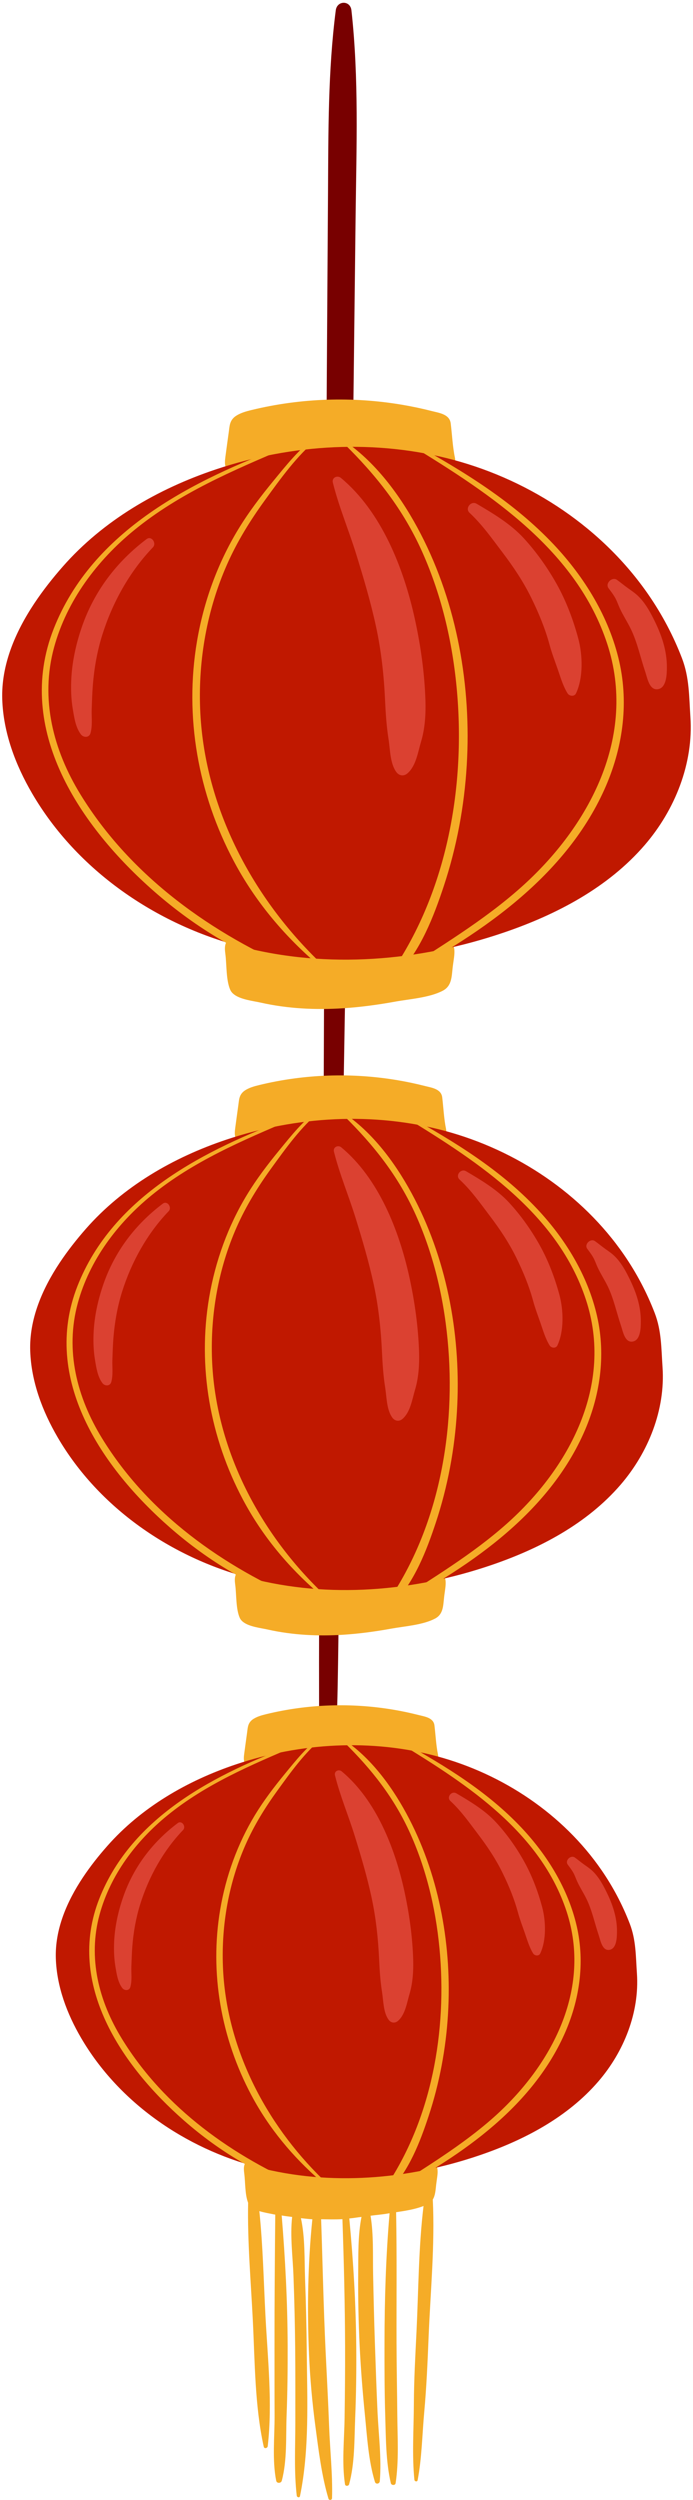
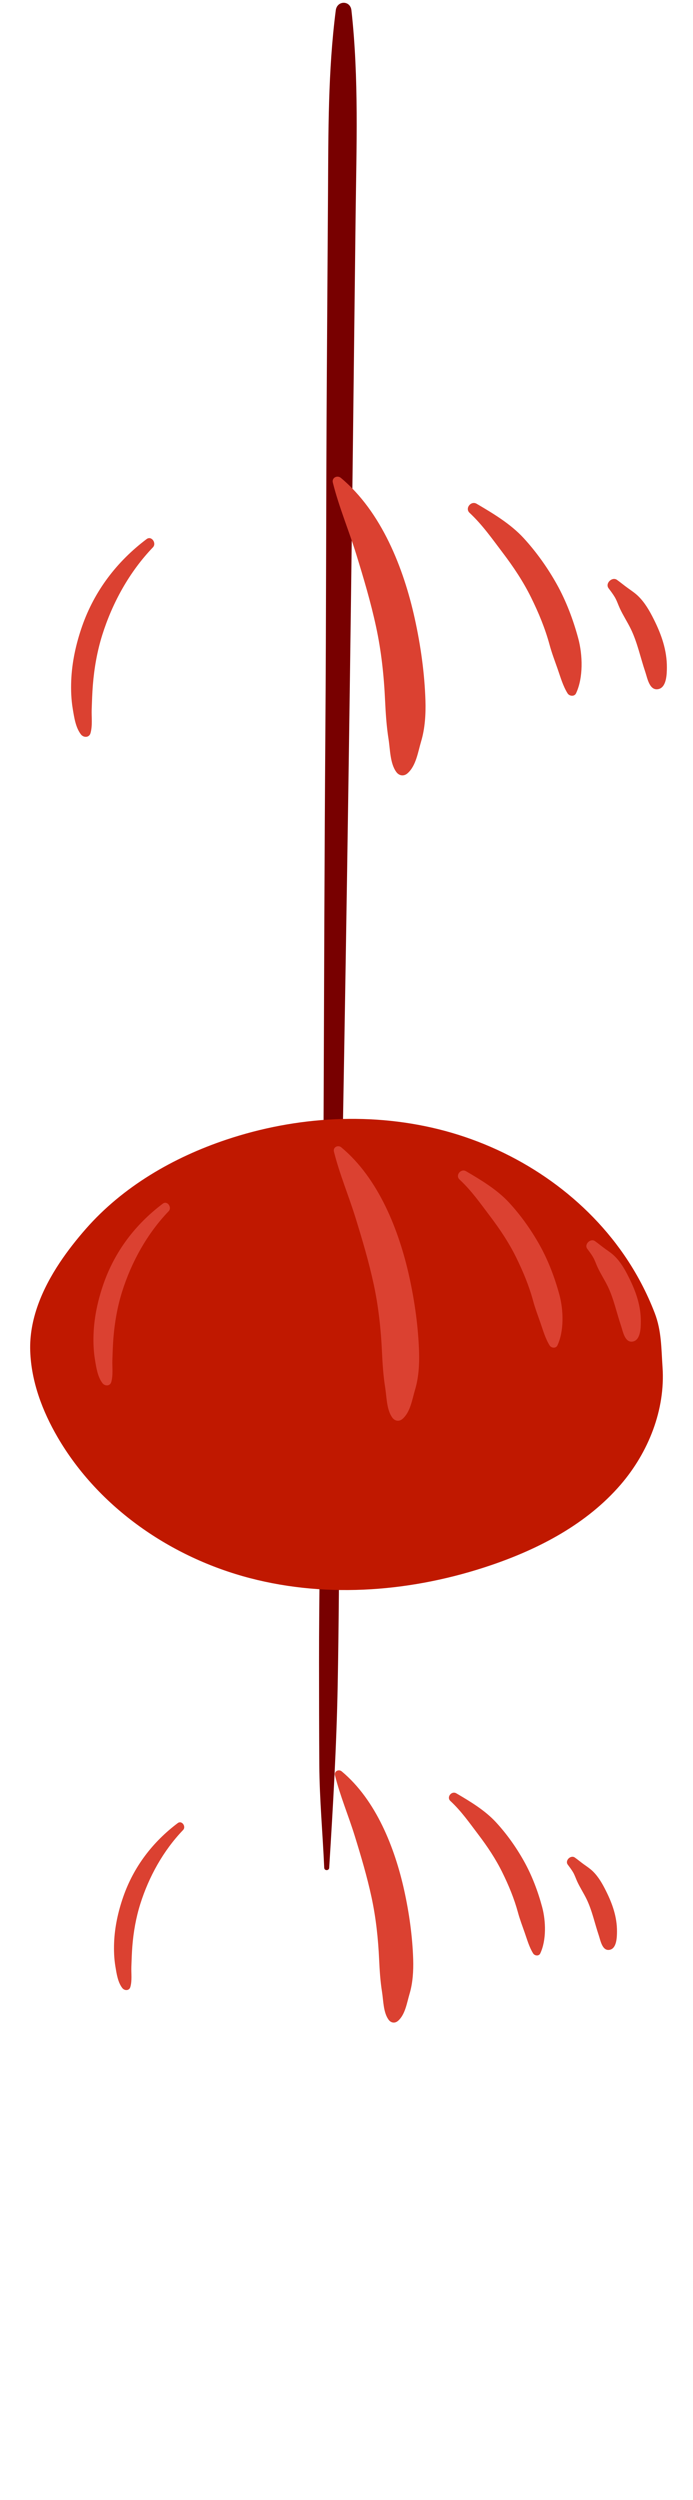
<svg xmlns="http://www.w3.org/2000/svg" height="90.1" preserveAspectRatio="xMidYMid meet" version="1.0" viewBox="35.5 2.9 25.0 90.1" width="25.0" zoomAndPan="magnify">
  <g id="change1_1">
    <path d="M48.178,3.272c-0.041-0.365-0.518-0.36-0.565,0c-0.281,2.179-0.266,4.376-0.28,6.571 c-0.014,2.19-0.028,4.381-0.043,6.571c-0.028,4.312-0.021,8.624-0.053,12.936 c-0.064,8.727-0.047,17.454-0.152,26.181c-0.029,2.43-0.077,4.86-0.076,7.29 c0.001,1.232,0.002,2.464,0.01,3.696c0.008,1.235,0.123,2.463,0.177,3.696c0.005,0.116,0.173,0.115,0.18,0 c0.136-2.194,0.265-4.371,0.306-6.571c0.041-2.19,0.052-4.38,0.064-6.571 c0.023-4.312,0.036-8.625,0.113-12.936c0.156-8.726,0.282-17.454,0.384-26.181c0.029-2.43,0.057-4.86,0.086-7.29 C48.358,8.201,48.45,5.724,48.178,3.272z" fill="#780000" />
  </g>
  <g id="change2_1">
-     <path d="M43.648,19.757c-0.05-0.125-0.033-0.266-0.016-0.4c0.039-0.298,0.081-0.596,0.122-0.893 c0.03-0.216,0.028-0.395,0.222-0.549c0.177-0.13,0.396-0.189,0.607-0.24c1.771-0.43,3.63-0.491,5.426-0.187 c0.361,0.061,0.72,0.137,1.075,0.228c0.257,0.066,0.635,0.111,0.676,0.444c0.05,0.409,0.068,0.837,0.152,1.24 c0.067,0.321-0.139,0.481-0.428,0.614c-0.822,0.376-1.722,0.582-2.626,0.605 c-0.932,0.023-1.892-0.016-2.824-0.087c-0.683-0.052-1.377-0.141-1.996-0.434 C43.877,20.021,43.713,19.921,43.648,19.757z M51.482,36.635c-0.822-0.376-1.722-0.582-2.626-0.605 c-0.932-0.023-1.892,0.016-2.824,0.087c-0.683,0.052-1.377,0.141-1.996,0.434c-0.16,0.076-0.324,0.176-0.389,0.341 c-0.05,0.125-0.033,0.266-0.016,0.4c0.049,0.378,0.021,0.933,0.175,1.281c0.029,0.065,0.076,0.12,0.136,0.166 c0.245,0.189,0.7,0.236,0.955,0.294c0.98,0.221,1.995,0.27,2.995,0.204c0.626-0.041,1.249-0.126,1.866-0.238 c0.529-0.096,1.236-0.142,1.715-0.393c0.329-0.172,0.319-0.508,0.357-0.838 C51.891,37.246,52.038,36.889,51.482,36.635z M51.453,42.448c-0.037-0.306-0.385-0.348-0.621-0.408 c-0.326-0.083-0.656-0.153-0.987-0.209c-1.651-0.279-3.358-0.223-4.986,0.172 c-0.193,0.047-0.395,0.101-0.557,0.221c-0.178,0.142-0.176,0.306-0.204,0.504 c-0.037,0.273-0.076,0.547-0.112,0.821c-0.016,0.123-0.031,0.253,0.015,0.368 c0.06,0.151,0.211,0.243,0.357,0.313c0.569,0.27,1.206,0.351,1.834,0.399c0.856,0.065,1.738,0.101,2.594,0.08 c0.831-0.021,1.657-0.21,2.412-0.556c0.266-0.122,0.455-0.27,0.393-0.564 C51.515,43.218,51.498,42.824,51.453,42.448z M51.199,59.424c-0.755-0.346-1.582-0.535-2.412-0.556 c-0.857-0.021-1.738,0.015-2.594,0.08c-0.627,0.048-1.266,0.129-1.834,0.399 c-0.146,0.07-0.297,0.162-0.357,0.313c-0.046,0.115-0.031,0.245-0.015,0.368c0.045,0.347,0.02,0.857,0.161,1.177 c0.026,0.06,0.07,0.11,0.124,0.152c0.225,0.174,0.643,0.217,0.878,0.27c0.901,0.203,1.833,0.248,2.752,0.188 c0.576-0.038,1.148-0.116,1.715-0.219c0.486-0.088,1.135-0.13,1.576-0.361c0.303-0.158,0.293-0.467,0.328-0.77 C51.575,59.986,51.71,59.658,51.199,59.424z M51.173,65.085c-0.034-0.281-0.354-0.32-0.571-0.375 c-0.3-0.076-0.602-0.141-0.907-0.192c-1.517-0.257-3.086-0.205-4.582,0.158c-0.177,0.043-0.363,0.093-0.512,0.203 c-0.163,0.13-0.162,0.281-0.187,0.463c-0.034,0.251-0.07,0.502-0.103,0.754 c-0.015,0.113-0.029,0.232,0.014,0.338c0.055,0.138,0.194,0.224,0.328,0.287c0.522,0.248,1.109,0.323,1.685,0.367 c0.786,0.06,1.597,0.093,2.384,0.073c0.763-0.019,1.522-0.193,2.217-0.511c0.244-0.112,0.418-0.248,0.361-0.518 C51.23,65.791,51.215,65.43,51.173,65.085z M50.94,80.684c-0.694-0.318-1.454-0.492-2.217-0.511 c-0.787-0.02-1.597,0.013-2.384,0.073c-0.577,0.044-1.163,0.119-1.685,0.367 c-0.135,0.064-0.273,0.149-0.328,0.287c-0.042,0.106-0.028,0.225-0.014,0.338c0.04,0.309,0.022,0.754,0.139,1.05 c-0.027,1.411,0.1,2.842,0.17,4.246c0.075,1.497,0.07,3.075,0.393,4.544c0.019,0.088,0.136,0.057,0.145-0.02 c0.176-1.543-0.002-3.16-0.083-4.706c-0.065-1.246-0.091-2.516-0.22-3.763 c0.184,0.057,0.388,0.087,0.525,0.118c0.016,0.004,0.033,0.003,0.049,0.007c-0.015,1.573-0.029,3.145-0.027,4.718 c0.001,0.84-0.001,1.681,0.003,2.521c0.003,0.764-0.091,1.603,0.058,2.354c0.021,0.103,0.176,0.095,0.201,0 c0.198-0.74,0.145-1.592,0.174-2.354c0.032-0.84,0.041-1.681,0.038-2.521c-0.005-1.569-0.086-3.124-0.215-4.686 c0.125,0.023,0.251,0.036,0.377,0.053c-0.078,0.691,0.023,1.441,0.048,2.12c0.033,0.88,0.053,1.761,0.062,2.642 c0.008,0.881,0.005,1.762,0.005,2.642c0,0.876-0.05,1.77,0.051,2.641c0.007,0.061,0.102,0.087,0.117,0.016 c0.346-1.673,0.26-3.498,0.244-5.198c-0.008-0.881-0.028-1.762-0.061-2.642 c-0.025-0.691,0.004-1.477-0.149-2.177c0.138,0.013,0.274,0.033,0.412,0.039 c-0.165,1.617-0.189,3.242-0.12,4.866c0.037,0.869,0.115,1.735,0.23,2.598c0.114,0.853,0.224,1.781,0.471,2.605 c0.021,0.071,0.127,0.057,0.129-0.018c0.026-0.852-0.074-1.733-0.105-2.587 c-0.033-0.9-0.083-1.798-0.126-2.698c-0.076-1.588-0.108-3.178-0.162-4.767 c0.256,0.004,0.512,0.013,0.768-0.003c0.053,1.533,0.091,3.067,0.096,4.6 c0.003,0.856-0.006,1.712-0.018,2.568c-0.011,0.783-0.104,1.613,0.015,2.388c0.012,0.078,0.13,0.068,0.148,0 c0.208-0.758,0.187-1.607,0.219-2.388c0.035-0.856,0.046-1.711,0.039-2.568c-0.013-1.547-0.105-3.086-0.251-4.625 c0.147-0.012,0.293-0.039,0.44-0.056c-0.133,0.676-0.113,1.394-0.119,2.076c-0.007,0.86,0.011,1.724,0.053,2.583 c0.041,0.829,0.107,1.658,0.19,2.484c0.079,0.789,0.128,1.645,0.36,2.406c0.031,0.1,0.168,0.075,0.176-0.024 c0.068-0.813-0.042-1.664-0.081-2.478c-0.039-0.828-0.066-1.655-0.095-2.484 c-0.029-0.829-0.048-1.658-0.065-2.487c-0.014-0.697,0.022-1.425-0.092-2.118c0.205-0.029,0.413-0.042,0.617-0.079 c0.021-0.004,0.047-0.007,0.069-0.011c-0.134,1.553-0.181,3.114-0.183,4.672 c-0.001,0.872-0.001,1.746,0.026,2.618c0.025,0.806,0.02,1.65,0.202,2.439c0.019,0.082,0.16,0.089,0.173,0 c0.121-0.8,0.068-1.633,0.061-2.439c-0.007-0.873-0.026-1.745-0.028-2.618 c-0.004-1.569,0.014-3.14-0.015-4.709c0.332-0.049,0.69-0.106,0.989-0.224 c-0.18,1.49-0.181,3.028-0.253,4.518c-0.043,0.874-0.092,1.749-0.096,2.624c-0.004,0.896-0.07,1.834,0.019,2.725 c0.006,0.061,0.103,0.087,0.117,0.016c0.152-0.794,0.164-1.633,0.237-2.438c0.083-0.907,0.122-1.815,0.159-2.725 c0.067-1.632,0.23-3.314,0.151-4.953c0.092-0.15,0.1-0.342,0.122-0.535 C51.285,81.2,51.409,80.899,50.94,80.684z" fill="#F5AC27" />
-   </g>
+     </g>
  <g id="change3_1">
-     <path d="M36.738,24.646c-0.693,1.043-1.198,2.225-1.157,3.462c0.04,1.198,0.475,2.356,1.08,3.391 c1.614,2.764,4.455,4.714,7.552,5.52c3.097,0.807,6.422,0.523,9.452-0.506c1.917-0.651,3.778-1.629,5.098-3.163 c1.084-1.259,1.758-2.934,1.643-4.609C60.357,28,60.371,27.321,60.101,26.619c-0.309-0.804-0.715-1.571-1.204-2.28 c-1.65-2.393-4.218-4.105-7.025-4.861c-2.807-0.757-5.834-0.582-8.591,0.341c-2.088,0.699-4.061,1.843-5.514,3.498 C37.408,23.725,37.054,24.171,36.738,24.646z" fill="#C01800" />
-   </g>
+     </g>
  <g id="change3_2">
    <path d="M37.653,48.409c-0.636,0.958-1.101,2.045-1.063,3.18c0.037,1.101,0.437,2.165,0.992,3.116 c1.483,2.539,4.094,4.331,6.939,5.072s5.901,0.48,8.685-0.465c1.761-0.598,3.471-1.497,4.685-2.906 c0.996-1.157,1.616-2.696,1.51-4.235c-0.047-0.681-0.034-1.305-0.282-1.95c-0.284-0.738-0.657-1.444-1.106-2.095 c-1.516-2.199-3.875-3.771-6.455-4.467c-2.579-0.695-5.36-0.534-7.893,0.314 c-1.919,0.642-3.731,1.693-5.067,3.214C38.268,47.563,37.943,47.973,37.653,48.409z" fill="#C01800" />
  </g>
  <g id="change3_3">
-     <path d="M38.491,70.562c-0.585,0.88-1.012,1.879-0.977,2.923c0.034,1.012,0.401,1.99,0.912,2.863 c1.363,2.333,3.762,3.98,6.377,4.661c2.615,0.681,5.422,0.442,7.981-0.427c1.618-0.549,3.19-1.375,4.305-2.671 c0.915-1.063,1.485-2.477,1.388-3.891c-0.043-0.626-0.031-1.2-0.259-1.792 c-0.261-0.678-0.604-1.327-1.016-1.925c-1.393-2.021-3.561-3.466-5.931-4.105 c-2.37-0.639-4.926-0.491-7.253,0.288c-1.763,0.59-3.429,1.556-4.656,2.953 C39.057,69.784,38.758,70.161,38.491,70.562z" fill="#C01800" />
-   </g>
+     </g>
  <g id="change2_2">
-     <path d="M45.372,20.221c0.467-0.568,0.927-1.153,1.529-1.584c0.043-0.031,0.097,0.04,0.056,0.073 c-0.745,0.609-1.337,1.443-1.9,2.217c-0.528,0.727-1,1.488-1.364,2.31 c-0.721,1.629-1.041,3.425-0.973,5.203c0.132,3.453,1.809,6.696,4.261,9.085c0.054,0.052-0.026,0.13-0.082,0.082 c-1.201-1.042-2.212-2.257-2.961-3.664c-1.293-2.429-1.792-5.214-1.331-7.933c0.24-1.417,0.737-2.796,1.484-4.027 C44.468,21.361,44.91,20.782,45.372,20.221z M41.061,35.027c1.516,1.328,3.285,2.394,5.216,2.989 c0.06,0.019,0.104-0.079,0.044-0.104c-3.163-1.338-6.09-3.408-7.915-6.375c-0.989-1.608-1.461-3.448-0.956-5.303 c0.46-1.686,1.552-3.135,2.893-4.229c1.636-1.335,3.583-2.16,5.509-2.977c0.041-0.017,0.011-0.087-0.03-0.072 c-3.365,1.248-6.99,3.06-8.385,6.606C36.006,29.198,38.399,32.695,41.061,35.027z M57.839,26.74 c-0.362-1.592-1.251-3.037-2.363-4.216c-1.443-1.529-3.239-2.632-5.065-3.642c-0.058-0.032-0.108,0.054-0.052,0.089 c2.858,1.743,5.941,3.775,7.042,7.119c1.099,3.336-0.642,6.603-3.116,8.8c-1.358,1.207-2.924,2.132-4.438,3.125 c0.827-0.856,1.298-2.079,1.663-3.18c0.466-1.408,0.74-2.878,0.828-4.358c0.17-2.834-0.345-5.79-1.655-8.324 c-0.649-1.256-1.558-2.537-2.738-3.347c-0.04-0.028-0.085,0.034-0.051,0.067c1.187,1.163,2.153,2.388,2.837,3.916 c0.733,1.637,1.132,3.427,1.27,5.211c0.273,3.527-0.461,7.319-2.57,10.211c-0.031,0.043-0.014,0.083,0.019,0.106 c0.004,0.008,0.015,0.004,0.024,0.008c0.031,0.012,0.066,0.014,0.094-0.009c0.013-0.011,0.022-0.027,0.035-0.038 c3.052-1.577,6.243-3.686,7.7-6.923C57.955,29.905,58.194,28.303,57.839,26.74z M45.585,44.343 c-0.424,0.516-0.83,1.048-1.177,1.62c-0.686,1.13-1.142,2.397-1.363,3.7c-0.424,2.499,0.035,5.057,1.223,7.289 c0.688,1.293,1.617,2.409,2.721,3.366c0.051,0.044,0.124-0.027,0.075-0.075c-2.253-2.195-3.794-5.175-3.915-8.347 c-0.062-1.633,0.231-3.284,0.894-4.781c0.335-0.756,0.768-1.455,1.253-2.123c0.517-0.711,1.062-1.478,1.746-2.037 c0.037-0.03-0.012-0.095-0.052-0.067C46.437,43.283,46.014,43.821,45.585,44.343z M41.624,57.947 c1.393,1.22,3.019,2.2,4.793,2.746c0.055,0.017,0.096-0.072,0.04-0.096c-2.906-1.229-5.596-3.131-7.273-5.857 c-0.909-1.477-1.343-3.168-0.878-4.873c0.422-1.549,1.426-2.881,2.659-3.886c1.503-1.226,3.292-1.984,5.061-2.735 c0.037-0.016,0.011-0.08-0.028-0.066c-3.092,1.147-6.423,2.812-7.704,6.07 C36.98,52.592,39.178,55.805,41.624,57.947z M54.868,46.459c-1.326-1.405-2.976-2.419-4.654-3.346 c-0.053-0.029-0.1,0.05-0.048,0.082c2.626,1.601,5.458,3.469,6.47,6.542c1.01,3.065-0.59,6.067-2.863,8.086 c-1.248,1.109-2.687,1.96-4.078,2.871c0.76-0.787,1.193-1.91,1.528-2.921c0.428-1.294,0.68-2.645,0.761-4.004 c0.156-2.604-0.317-5.32-1.521-7.649c-0.597-1.154-1.432-2.331-2.516-3.075 c-0.037-0.025-0.078,0.031-0.047,0.061c1.09,1.069,1.978,2.194,2.607,3.598c0.673,1.504,1.04,3.148,1.167,4.788 c0.251,3.241-0.423,6.725-2.361,9.382c-0.029,0.039-0.013,0.077,0.017,0.098c0.004,0.007,0.014,0.004,0.021,0.007 c0.028,0.011,0.061,0.013,0.086-0.008c0.012-0.01,0.02-0.024,0.032-0.035c2.804-1.449,5.737-3.387,7.076-6.361 c0.601-1.334,0.82-2.806,0.494-4.242C56.707,48.87,55.891,47.542,54.868,46.459z M43.542,73.766 c-0.057-1.501,0.212-3.018,0.821-4.393c0.307-0.694,0.706-1.337,1.152-1.951c0.475-0.654,0.976-1.358,1.604-1.872 c0.034-0.028-0.011-0.088-0.048-0.062c-0.508,0.364-0.896,0.858-1.291,1.337c-0.39,0.474-0.763,0.963-1.082,1.488 c-0.63,1.039-1.05,2.203-1.253,3.4c-0.389,2.296,0.032,4.647,1.124,6.699 c0.632,1.188,1.486,2.213,2.5,3.094c0.047,0.041,0.115-0.025,0.069-0.069C45.069,79.42,43.653,76.681,43.542,73.766 z M39.899,76.38c-0.835-1.357-1.234-2.912-0.807-4.478c0.388-1.424,1.31-2.647,2.443-3.571 c1.381-1.127,3.025-1.824,4.651-2.514c0.034-0.015,0.01-0.074-0.026-0.061 c-2.842,1.054-5.902,2.584-7.08,5.578c-1.208,3.071,0.813,6.024,3.06,7.992 c1.28,1.121,2.774,2.021,4.404,2.523c0.051,0.016,0.088-0.066,0.037-0.088 C43.911,80.633,41.44,78.885,39.899,76.38z M54.312,68.77c-1.218-1.291-2.735-2.223-4.277-3.075 c-0.049-0.027-0.092,0.046-0.044,0.075c2.413,1.471,5.016,3.188,5.946,6.011c0.928,2.817-0.542,5.575-2.631,7.431 c-1.147,1.019-2.469,1.801-3.748,2.639c0.699-0.723,1.097-1.755,1.404-2.685c0.393-1.189,0.625-2.43,0.7-3.68 c0.143-2.393-0.291-4.889-1.397-7.029c-0.548-1.06-1.315-2.142-2.312-2.826 c-0.034-0.023-0.072,0.028-0.043,0.056c1.002,0.982,1.818,2.016,2.396,3.307c0.619,1.382,0.956,2.893,1.072,4.4 c0.23,2.978-0.389,6.18-2.17,8.621c-0.026,0.036-0.012,0.07,0.016,0.09 c0.004,0.006,0.013,0.003,0.019,0.006c0.026,0.01,0.056,0.012,0.08-0.007 c0.011-0.009,0.018-0.022,0.029-0.032c2.577-1.331,5.272-3.112,6.502-5.845 c0.552-1.226,0.754-2.578,0.454-3.898C56.001,70.986,55.251,69.766,54.312,68.77z" fill="#F5AC27" />
-   </g>
+     </g>
  <g id="change4_1">
    <path d="M50.463,25.196c0.213,0.967,0.354,1.966,0.385,2.957c0.015,0.483-0.016,1.002-0.156,1.468 c-0.114,0.38-0.182,0.884-0.494,1.152c-0.134,0.115-0.301,0.088-0.403-0.052c-0.225-0.31-0.219-0.808-0.278-1.181 c-0.073-0.459-0.103-0.922-0.125-1.386c-0.041-0.899-0.135-1.782-0.325-2.662c-0.19-0.883-0.446-1.742-0.712-2.604 c-0.269-0.87-0.627-1.712-0.848-2.596c-0.044-0.177,0.161-0.276,0.29-0.169 C49.263,21.341,50.064,23.38,50.463,25.196z M53.635,22.82c0.388,0.512,0.739,1.036,1.024,1.613 c0.273,0.553,0.506,1.114,0.668,1.711c0.079,0.293,0.189,0.578,0.289,0.864c0.104,0.297,0.192,0.613,0.359,0.881 c0.065,0.104,0.246,0.125,0.305,0c0.267-0.566,0.241-1.384,0.081-1.978c-0.181-0.674-0.436-1.35-0.777-1.96 c-0.331-0.591-0.736-1.161-1.195-1.66c-0.47-0.51-1.102-0.888-1.696-1.236 c-0.201-0.118-0.43,0.164-0.253,0.328C52.904,21.816,53.254,22.318,53.635,22.82z M59.087,25.222 c-0.15-0.3-0.321-0.602-0.563-0.837c-0.114-0.111-0.247-0.199-0.375-0.291c-0.133-0.095-0.259-0.201-0.392-0.296 c-0.175-0.124-0.436,0.127-0.303,0.303c0.077,0.102,0.156,0.206,0.222,0.316c0.077,0.129,0.122,0.274,0.185,0.41 c0.119,0.257,0.275,0.493,0.399,0.748c0.233,0.48,0.345,1.03,0.52,1.546c0.074,0.218,0.15,0.69,0.478,0.613 c0.289-0.069,0.298-0.538,0.3-0.774C59.562,26.339,59.363,25.773,59.087,25.222z M39.19,25.782 c0.366-1.162,0.982-2.276,1.827-3.156c0.142-0.148-0.051-0.431-0.229-0.297c-1.076,0.81-1.883,1.87-2.328,3.146 c-0.219,0.629-0.366,1.295-0.391,1.961c-0.013,0.34-0,0.679,0.056,1.015c0.051,0.304,0.102,0.668,0.294,0.917 c0.095,0.123,0.298,0.125,0.346-0.045c0.078-0.276,0.033-0.579,0.043-0.863c0.01-0.29,0.019-0.581,0.042-0.871 C38.899,26.977,39.006,26.368,39.19,25.782z M47.813,44.251c-0.119-0.099-0.307-0.008-0.266,0.155 c0.203,0.812,0.532,1.586,0.779,2.385c0.245,0.792,0.48,1.582,0.655,2.393c0.174,0.809,0.261,1.621,0.299,2.446 c0.02,0.426,0.047,0.852,0.115,1.274c0.055,0.343,0.049,0.8,0.256,1.085c0.093,0.129,0.247,0.154,0.37,0.048 c0.286-0.246,0.349-0.709,0.454-1.058c0.128-0.428,0.157-0.905,0.143-1.349c-0.028-0.91-0.158-1.828-0.353-2.717 C49.896,47.245,49.161,45.372,47.813,44.251z M54.967,47.771c-0.304-0.543-0.676-1.067-1.098-1.525 c-0.432-0.469-1.012-0.816-1.558-1.136c-0.185-0.108-0.395,0.15-0.232,0.301c0.428,0.397,0.749,0.858,1.099,1.32 c0.356,0.47,0.679,0.952,0.941,1.483c0.25,0.508,0.465,1.024,0.614,1.572 c0.073,0.269,0.173,0.531,0.265,0.794c0.095,0.273,0.176,0.563,0.33,0.81c0.059,0.096,0.226,0.115,0.28,0 c0.245-0.52,0.221-1.271,0.075-1.817C55.515,48.953,55.281,48.332,54.967,47.771z M57.669,48.169 c-0.104-0.102-0.227-0.182-0.345-0.267c-0.122-0.087-0.238-0.185-0.36-0.272 c-0.161-0.114-0.4,0.117-0.278,0.278c0.071,0.094,0.143,0.19,0.203,0.291c0.071,0.118,0.112,0.252,0.17,0.376 c0.11,0.236,0.253,0.453,0.367,0.687c0.214,0.442,0.317,0.947,0.478,1.421c0.068,0.2,0.138,0.634,0.439,0.563 c0.266-0.063,0.274-0.494,0.275-0.711c0.005-0.571-0.178-1.091-0.432-1.597 C58.049,48.662,57.892,48.385,57.669,48.169z M39.905,49.453c0.336-1.067,0.902-2.091,1.679-2.9 c0.131-0.136-0.047-0.396-0.211-0.273c-0.989,0.744-1.73,1.719-2.139,2.891c-0.201,0.578-0.336,1.19-0.359,1.802 c-0.012,0.312-0,0.624,0.051,0.933c0.047,0.28,0.094,0.613,0.27,0.843c0.087,0.113,0.274,0.115,0.318-0.042 c0.072-0.254,0.031-0.532,0.04-0.793c0.009-0.267,0.017-0.534,0.038-0.8 C39.638,50.55,39.736,49.991,39.905,49.453z M47.828,66.741c-0.109-0.091-0.282-0.007-0.244,0.142 c0.186,0.747,0.489,1.457,0.716,2.192c0.225,0.728,0.441,1.454,0.602,2.199 c0.16,0.743,0.24,1.489,0.275,2.248c0.018,0.392,0.043,0.783,0.105,1.17c0.05,0.315,0.045,0.736,0.235,0.997 c0.086,0.119,0.227,0.141,0.34,0.044c0.263-0.226,0.321-0.652,0.417-0.972c0.118-0.393,0.144-0.832,0.132-1.239 c-0.026-0.836-0.145-1.68-0.325-2.497C49.742,69.493,49.066,67.772,47.828,66.741z M54.402,69.976 c-0.279-0.499-0.621-0.981-1.009-1.401c-0.397-0.431-0.93-0.75-1.432-1.044 c-0.17-0.099-0.363,0.138-0.213,0.277c0.393,0.364,0.688,0.789,1.01,1.213c0.328,0.432,0.624,0.875,0.864,1.362 c0.23,0.467,0.427,0.941,0.564,1.445c0.067,0.247,0.159,0.487,0.244,0.73 c0.088,0.251,0.162,0.517,0.303,0.744c0.055,0.088,0.207,0.106,0.257,0c0.225-0.478,0.203-1.168,0.069-1.67 C54.906,71.062,54.69,70.491,54.402,69.976z M56.886,70.341c-0.096-0.093-0.208-0.168-0.317-0.245 c-0.112-0.08-0.218-0.17-0.331-0.25c-0.148-0.105-0.368,0.107-0.256,0.256 c0.065,0.086,0.131,0.174,0.187,0.267c0.065,0.109,0.103,0.231,0.156,0.346 c0.101,0.217,0.232,0.416,0.337,0.632c0.197,0.406,0.292,0.87,0.439,1.305 c0.062,0.184,0.127,0.583,0.404,0.517c0.244-0.058,0.251-0.454,0.253-0.653c0.004-0.524-0.164-1.002-0.397-1.467 C57.235,70.795,57.09,70.54,56.886,70.341z M41.911,68.605c-0.908,0.683-1.59,1.579-1.965,2.656 c-0.185,0.531-0.309,1.093-0.33,1.656c-0.011,0.287-0,0.573,0.047,0.857 c0.043,0.257,0.086,0.564,0.248,0.774c0.08,0.104,0.252,0.106,0.292-0.038c0.066-0.233,0.028-0.488,0.036-0.729 c0.009-0.245,0.016-0.491,0.035-0.735c0.041-0.517,0.131-1.031,0.287-1.526 c0.309-0.981,0.829-1.921,1.543-2.665C42.225,68.731,42.061,68.492,41.911,68.605z" fill="#DB4131" />
  </g>
</svg>